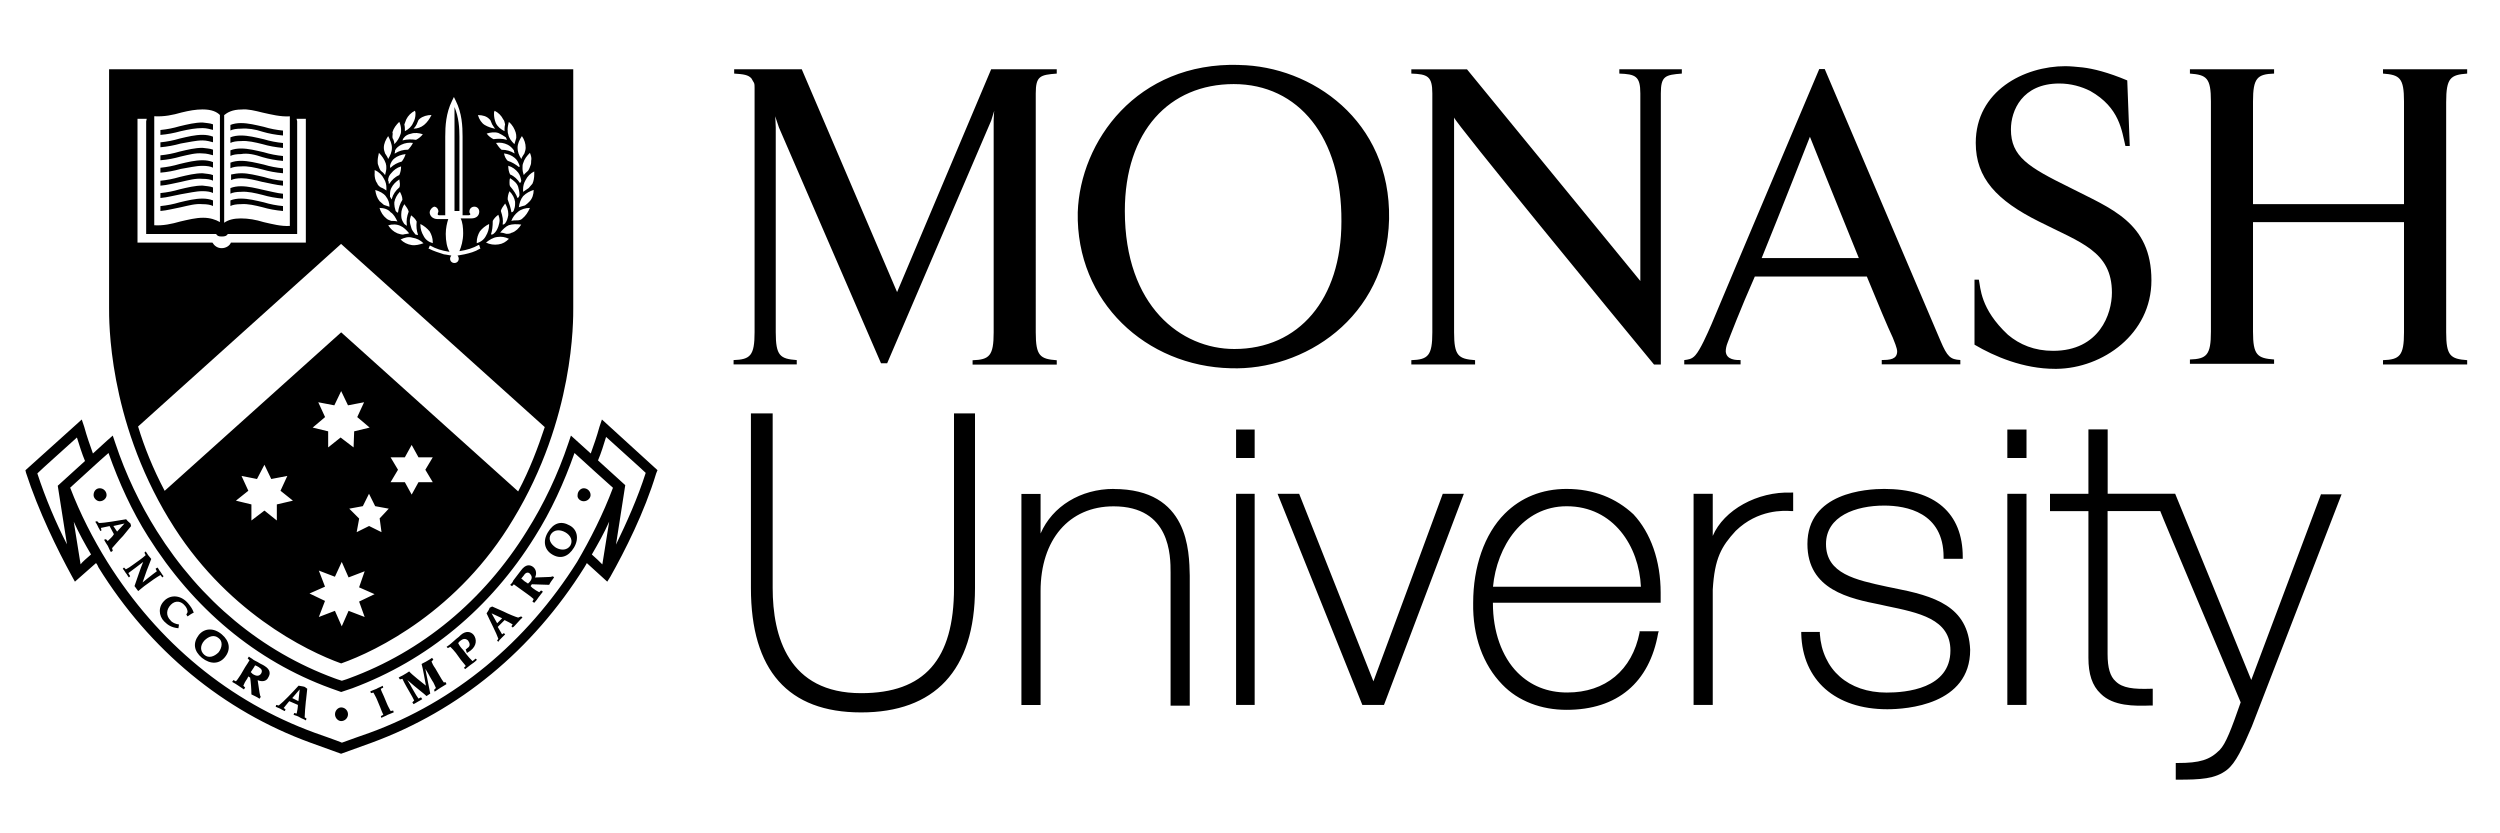
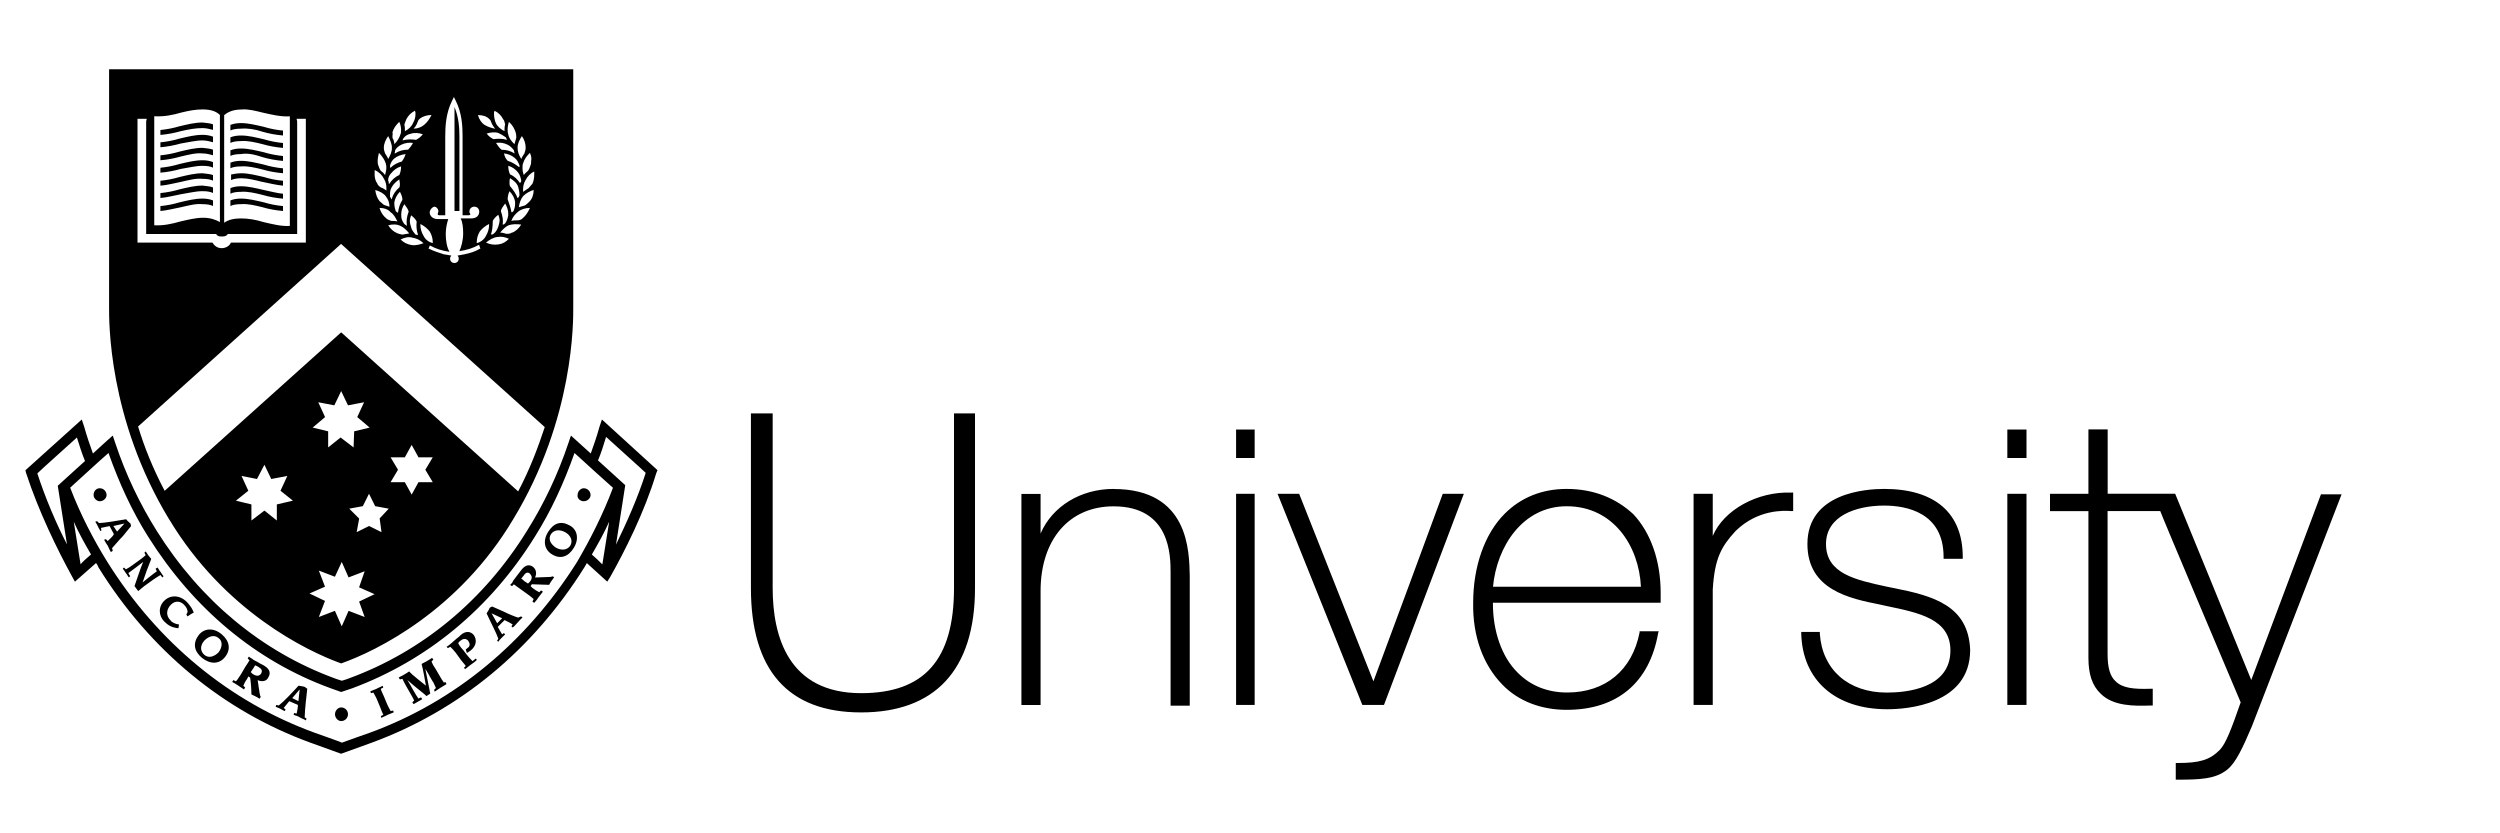
<svg xmlns="http://www.w3.org/2000/svg" id="Layer_4" data-name="Layer 4" viewBox="0 0 300 100">
  <path id="path7759" d="M90.11,49.61v20.95c0,9.88,4.46,14.93,13.22,14.93s13.67-4.97,13.67-14.93v-20.95h-2.52v20.95c0,8.62-3.57,12.62-11.14,12.62-8.76,0-10.62-6.83-10.62-12.62v-20.95h-2.6ZM148.33,51.54v3.42h2.23v-3.42h-2.23ZM240.88,51.54v3.42h2.3v-3.42h-2.3ZM250.61,51.54v7.72h-4.61v2.08h4.61v17.6c0,1.93.44,3.34,1.48,4.31,1.49,1.49,4.01,1.49,6.02,1.41h.22v-2.01h-.22c-2.08.07-3.42-.08-4.23-.89-.67-.59-.97-1.63-.97-3.27v-17.16h6.32c.07.3,9.58,22.8,9.65,22.95-1.11,3.19-1.78,4.97-2.52,5.72-1.19,1.19-2.38,1.56-5.05,1.56h-.22v2h.22c2.75,0,4.53-.08,5.94-1.19,1.04-.82,1.86-2.6,2.97-5.2l10.77-27.85h-2.45v-.07s-8.02,21.39-8.39,22.35c-.37-.97-9.13-22.35-9.13-22.35h-8.1v-7.72h-2.3ZM133.63,58.67c-3.94,0-7.35,2.08-8.76,5.35v-4.75h-2.3v25.33h2.3v-13.67c0-6.16,3.41-10.17,8.76-10.17,6.83,0,6.84,5.94,6.84,7.95v15.97h2.3v-15.6c-.07-2.9-.08-10.4-9.14-10.4h0ZM188,58.67c-2.97,0-5.5,1.04-7.43,2.97-2.45,2.45-3.79,6.39-3.79,10.7-.07,4.01,1.19,7.43,3.49,9.8,1.93,2.01,4.68,3.04,7.72,3.04,6.09,0,9.95-3.27,10.99-9.21l.07-.22h-2.3v.15c-.89,4.53-4.09,7.2-8.69,7.2-2.38,0-4.38-.82-5.94-2.38-1.93-1.93-2.97-4.98-2.97-8.32v-.07h20.13v-1.19c0-3.86-1.19-7.2-3.27-9.43-2.08-1.93-4.75-3.04-8.02-3.04h0ZM226.1,58.67c-2.15,0-9.21.45-9.21,6.61,0,5.5,5.05,6.54,8.77,7.28l.67.15c3.94.82,7.72,1.56,7.72,5.35,0,4.6-5.35,5.05-7.65,5.05-4.6,0-7.73-2.75-8.02-7.06v-.22h-2.23v.22c.15,5.57,4.08,9.06,10.32,9.06,2.3,0,9.95-.52,9.95-7.13-.22-5.27-4.31-6.46-9.21-7.42l-.74-.15c-3.79-.82-7.35-1.56-7.35-5.13,0-3.34,3.56-4.61,6.98-4.61,2.67,0,7.13.82,7.13,6.17v.22h2.3v-.22c0-5.27-3.34-8.17-9.43-8.17h0ZM214.96,59.11c-4.08-.15-8.1,2.08-9.43,5.2v-5.05h-2.3v25.33h2.3v-13.82c.22-3.79,1.04-5.2,2.75-7.06,2.67-2.6,5.79-2.45,6.68-2.38h.22v-2.23h-.22ZM148.33,59.26v25.33h2.23v-25.33h-2.23ZM153.31,59.26l10.17,25.33h2.6l9.58-25.33h-2.53s-8.02,21.76-8.32,22.5c-.3-.74-8.91-22.5-8.91-22.5h-2.6ZM240.88,59.26v25.33h2.3v-25.33h-2.3ZM188,60.75c5.64,0,8.69,4.83,8.91,9.66h-17.75c.45-4.83,3.56-9.66,8.84-9.66Z" />
-   <path id="path7783" d="M148.71,7.79c-12.33-.37-19.09,9.21-19.38,17.68-.22,10.77,8.24,18.49,18.35,18.72,8.69.3,18.71-5.94,19.01-17.9.22-11.88-9.36-18.35-17.97-18.49ZM247.86,7.94c-4.98,0-10.77,2.97-10.77,9.21,0,4.23,2.53,6.91,7.58,9.43,4.98,2.53,8.76,3.56,8.76,8.54,0,2.53-1.49,6.98-7.06,6.98-2.23,0-4.01-.74-5.42-1.93-3.34-3.12-3.27-5.64-3.49-6.61h-.52v7.8c2.38,1.41,5.87,2.9,9.65,2.9h.22c5.5-.07,11.36-4.16,11.36-10.62,0-6.98-4.9-8.62-9.8-11.14-4.98-2.45-7.06-3.71-7.06-6.98,0-2.23,1.34-5.5,5.8-5.5,1.41,0,2.67.37,3.71.89,3.57,2.01,3.79,4.83,4.23,6.61h.52l-.3-7.87c-2.3-.97-4.09-1.41-5.35-1.56-.74-.07-1.48-.15-2.08-.15h0ZM88.1,8.31v.52c1.11.07,1.71.15,2.08.59.07.15.22.37.3.52.07.15.07.37.07.59v29.34c0,2.82-.52,3.27-2.52,3.34v.52h7.58v-.52c-2.01-.15-2.52-.52-2.52-3.34V15.29c0-.45-.07-1.34-.07-1.34l.45,1.34,12.25,28.3h.74l12.48-29.11.37-1.19s-.07.6-.07,1.12v25.48c0,2.82-.52,3.27-2.53,3.34v.52h10.1v-.52c-2.01-.15-2.52-.52-2.52-3.34V11.21c0-2.08.52-2.23,2.52-2.38v-.52h-7.87l-11.29,26.74-11.44-26.74h-8.1ZM169.36,8.31v.52c1.93.07,2.52.3,2.52,2.38v28.67c0,2.82-.52,3.27-2.52,3.34v.52h7.65v-.52c-2.01-.15-2.52-.52-2.52-3.34V14.1c0,.45,19.68,24.44,23.99,29.64h.82V11.21c0-2.08.52-2.23,2.52-2.38v-.52h-7.5v.52c1.93.07,2.52.3,2.52,2.38v22.51l-20.8-25.4h-6.68ZM218.3,8.31c-1.78,4.23-10.1,23.84-12.92,30.6-.52,1.19-1.34,3.05-1.93,3.71-.45.52-.89.52-1.34.59v.52h6.76v-.52c-.52,0-1.71,0-1.78-1.04,0-.3.07-.67.22-1.04.22-.59,1.56-4.09,3.27-7.95h13.44c1.34,3.27,2.52,6.09,3.12,7.35.15.37.52,1.26.52,1.63,0,.97-.89,1.04-1.85,1.04v.52h9.43v-.52c-1.19-.07-1.56-.37-2.38-2.3l-13.89-32.61h-.67ZM262.79,8.31v.52c2.01.15,2.52.52,2.52,3.34v27.63c0,2.82-.52,3.27-2.52,3.34v.52h10.1v-.52c-2.01-.15-2.53-.52-2.53-3.34v-13.14h18.12v13.22c0,2.82-.52,3.27-2.52,3.34v.52h10.1v-.52c-2.01-.15-2.52-.52-2.52-3.34V12.25c0-2.9.52-3.27,2.52-3.42v-.52h-10.1v.52c2.01.15,2.52.52,2.52,3.34v12.33h-18.12v-12.33c0-2.82.52-3.27,2.53-3.34v-.52h-10.1ZM148.04,10.09c7.8,0,13,6.39,12.93,16.49,0,9.36-5.13,15.3-12.85,15.3-6.39,0-13.14-5.13-13.14-16.56,0-9.58,5.35-15.23,13.07-15.23ZM217.19,16.41s3.2,8.02,5.87,14.56h-11.66c2.3-5.64,5.79-14.56,5.79-14.56h0Z" />
  <path id="use7800" d="M55.13,25.32h-.59v-12.48c.52,1.26.59,2.53.59,3.57v8.91ZM31.51,20.34c.74.22,1.56.37,2.45.45v-.59c-.74-.07-1.56-.22-2.3-.45-.97-.22-1.86-.45-2.75-.45-.45,0-.89.07-1.26.22v.67c.3-.15.74-.22,1.26-.22.82-.07,1.71.15,2.6.37ZM24.3,19.9c.52,0,.97.07,1.26.22v-.67c-.37-.15-.82-.22-1.26-.22-.89,0-1.78.22-2.75.45-.74.22-1.49.37-2.3.45v.59c.82-.07,1.63-.22,2.45-.45.97-.15,1.78-.37,2.6-.37ZM24.3,18.41c.52,0,.97.15,1.26.22v-.67c-.37-.15-.82-.15-1.26-.22-.89,0-1.78.22-2.75.45-.74.22-1.49.37-2.3.45v.59c.89-.07,1.63-.22,2.45-.45.97-.22,1.78-.45,2.6-.37ZM24.3,21.46c.52,0,.97.07,1.26.22v-.67c-.37-.15-.82-.15-1.26-.22-.89,0-1.78.22-2.75.45-.74.22-1.49.37-2.3.45v.59c.89-.07,1.63-.3,2.45-.45.97-.22,1.78-.45,2.6-.37ZM24.3,16.85c.52,0,.97.15,1.26.22v-.67c-.37-.15-.82-.22-1.26-.22-.89,0-1.78.22-2.75.45-.74.22-1.49.37-2.3.45v.59c.82-.07,1.63-.22,2.45-.45.97-.15,1.78-.37,2.6-.37ZM20.29,62.31c-7.35-12.11-7.2-23.92-7.2-25.4V8.31h55.7v28.59c0,1.49.15,13.29-7.2,25.4-6.54,10.99-16.41,15.82-20.65,17.31-4.16-1.49-14.04-6.31-20.65-17.31ZM35.15,60.08l-1.49-1.19.82-1.78-1.93.37-.82-1.71-.89,1.71-1.86-.37.82,1.78-1.49,1.19,1.86.45v1.93l1.56-1.19,1.49,1.19v-1.93l1.93-.45ZM43.09,72.19l1.86-.89-1.86-.82.67-1.93-1.93.74-.82-1.86-.82,1.78-1.93-.74.74,1.93-1.86.82,1.86.89-.74,1.93,1.93-.74.82,1.86.82-1.86,1.93.74-.67-1.86ZM39.01,50.05l-1.49,1.26,1.86.45v1.93l1.49-1.19,1.56,1.19.07-1.93,1.86-.45-1.49-1.26.82-1.78-1.93.37-.82-1.71-.82,1.71-1.93-.37.82,1.78ZM45.54,62.23l1.11-1.19-1.63-.3-.74-1.49-.74,1.49-1.63.3,1.19,1.19-.3,1.63,1.49-.74,1.49.74-.22-1.63ZM51.04,56.37l.89-1.49h-1.71l-.82-1.49-.82,1.49h-1.71l.89,1.49-.89,1.49h1.71l.82,1.49.82-1.49h1.71l-.89-1.49ZM64.11,20.57c-.45.22-.82.59-1.04,1.04-.22.37-.3.74-.3,1.11v.3c.22-.15.45-.3.67-.45.15-.15.3-.37.45-.52.15-.3.22-.74.22-1.11v-.37h0ZM58.32,29.11c.45.22.97.3,1.49.22.52-.07.89-.3,1.26-.67-.45-.22-.89-.3-1.41-.22-.52.07-.97.37-1.34.67h0ZM58.32,28.29c.22-.37.37-.82.37-1.26v-.15c-.45.22-.82.52-1.11.89h0c-.22.37-.37.82-.37,1.26v.15c.52-.15.89-.45,1.11-.89ZM58.91,28.14s0,.07,0,0c.15,0,.22,0,.3-.07.3-.22.45-.52.59-.89.07-.22.15-.52.15-.74s-.07-.45-.15-.67c-.3.22-.52.45-.67.74,0,.67-.07,1.19-.22,1.63h0ZM60.32,26.95q0,.07,0,0c.15,0,.22-.07.3-.15.22-.3.3-.59.37-.97v-.22c0-.37-.15-.82-.37-1.19-.22.3-.45.59-.52.89.22.67.3,1.11.22,1.63h0ZM61.36,25.47q0,.07,0,0c.15,0,.22-.07.3-.22.07-.22.15-.45.15-.74v-.3c-.07-.45-.3-.89-.67-1.26-.15.3-.22.67-.22.97.22.59.37,1.04.45,1.56h0ZM62.11,23.76q0,.07,0,0c.15-.07.15-.15.22-.3v-.15c0-.3-.07-.59-.15-.89-.15-.45-.52-.74-.97-1.04-.07.15-.07.37-.07.52s0,.3.07.45c.45.52.74.97.89,1.41h0ZM62.4,21.98h0c.07-.07.15-.22.15-.3-.07-.37-.15-.67-.37-.97-.3-.37-.67-.67-1.19-.82,0,.37.07.74.22,1.04.52.22.89.59,1.19,1.04h0ZM62.33,19.82c-.15-.37-.3-.67-.59-.89-.37-.3-.74-.45-1.26-.52.07.37.22.67.45.89.52.15.97.45,1.34.74h.07v-.22h0ZM61.74,18.41c0-.15-.07-.22-.07-.37-.22-.3-.45-.52-.74-.67-.45-.22-.89-.3-1.41-.22.22.3.37.59.67.82.59,0,1.11.15,1.56.45h0ZM61.44,27.92c.45-.15.82-.52,1.11-.97-.52-.07-1.04-.07-1.49.07-.37.15-.74.52-1.04.89.22,0,.52.07.74.15.22,0,.45,0,.67-.15h0ZM62.7,26.21c.37-.3.67-.74.89-1.26-.52,0-1.04.15-1.41.45h0c-.37.3-.67.67-.82,1.11.22-.07.52-.07.74-.07s.45-.07.59-.22h0ZM64.04,22.79c-.45.15-.89.37-1.26.74-.3.37-.45.82-.52,1.34.22-.07.45-.15.74-.22.22-.15.37-.3.52-.45.37-.37.52-.89.52-1.41h0ZM63.59,18.34c-.37.37-.67.74-.82,1.26-.07.15-.07.37-.07.59,0,.3.07.59.15.82.15-.22.37-.37.52-.52.15-.22.22-.45.3-.67.07-.15.07-.37.07-.52.07-.3,0-.59-.15-.97h0ZM62.11,17.74c0,.45.15.89.45,1.34.07-.22.22-.45.37-.67.07-.22.15-.45.15-.67h0c0-.52-.15-.97-.45-1.41-.3.45-.52.89-.52,1.41h0ZM60.92,15.59c0,.15,0,.37.07.52.07.45.37.82.74,1.19.07-.22.15-.52.22-.74v-.15c0-.15,0-.3-.07-.52-.15-.45-.37-.89-.82-1.26-.07.3-.15.59-.15.97h0ZM60.7,16.48c-.3-.22-.59-.37-.89-.52-.45-.15-.97-.07-1.41.07.22.3.52.52.82.67.52-.07,1.11-.07,1.56.07h.07c-.07-.07-.07-.15-.15-.3h0ZM59.28,13.66c0,.37.07.74.22,1.11.22.45.59.74,1.04.97,0-.3,0-.52.07-.82-.07-.22-.07-.45-.22-.59-.22-.45-.59-.82-1.04-1.04-.07.15-.07.22-.07.37ZM57.35,13.81c.15.52.45.97.82,1.19.37.22.82.37,1.26.45-.15-.15-.22-.3-.37-.52h0c-.07-.15-.15-.37-.22-.52q-.07-.07-.15-.15c-.3-.3-.74-.45-1.34-.45h0ZM51.56,25.47c0,.37.3.82.97.82h1.26c-.15.45-.3,1.11-.3,1.78,0,.89.15,1.63.45,2.15-.97-.15-1.63-.37-2.3-.74h-.07l-.15.37h.07c.59.3,1.11.45,1.78.67,0,0,.52.07.89.15-.07.07-.15.22-.15.37,0,.3.22.52.52.52s.52-.22.52-.52c0-.15-.07-.3-.15-.37.37-.07.82-.15.82-.15.67-.15,1.26-.3,1.86-.67h.07l-.15-.45h-.07c-.67.37-1.34.59-2.3.74.22-.52.45-1.26.45-2.15,0-.67-.07-1.34-.3-1.78h1.26c.67,0,.97-.37.97-.82,0-.3-.22-.59-.59-.59-.3,0-.59.22-.59.59,0,.07,0,.15.07.22.07.07.07.22-.15.22h-.74v-9.43c0-1.26-.07-2.82-.82-4.31l-.22-.45-.22.45c-.74,1.49-.82,3.05-.82,4.31v9.43h-.74c-.22,0-.15-.15-.15-.22s.07-.15.07-.22c0-.3-.22-.59-.52-.59-.22.07-.52.37-.52.67h0ZM50,26.58c-.15-.3-.37-.52-.67-.74-.07.22-.15.45-.15.67s.07.52.15.74c.07.37.3.59.52.89.07,0,.22.07.3.07v-.07c-.15-.45-.22-.97-.15-1.56h0ZM49.56,17.15c-.45-.07-.97,0-1.41.22-.3.15-.59.37-.74.67,0,.15,0,.22-.07.37h.07c.45-.3.97-.45,1.56-.45.22-.22.45-.52.59-.82h0ZM49.04,25.39c-.07-.3-.3-.59-.52-.89-.22.37-.37.74-.37,1.19v.22c0,.37.15.67.37.97.07.07.22.15.3.22v-.07c-.07-.59,0-1.04.22-1.63h0ZM47.33,24.58c0,.22.07.45.15.74.07.07.15.15.22.22,0,0,0-.07.07-.07.07-.52.22-1.04.52-1.49,0-.37-.15-.67-.3-.97-.37.37-.59.82-.67,1.26v.3h0ZM47.92,22.5c.07-.15.07-.3.07-.45s-.07-.37-.07-.52c-.45.3-.74.59-.97,1.04-.15.3-.15.59-.15.89v.15c.07.07.15.22.15.3,0,0,.07,0,.07-.07.15-.52.45-.97.89-1.34h0ZM46.81,19.82v.3h.07c.37-.37.82-.59,1.34-.74.22-.3.37-.59.45-.89-.52.07-.97.22-1.34.52-.22.15-.45.52-.52.82h0ZM46.58,21.68c.07.07.07.22.07.37h.07c.3-.45.67-.82,1.19-1.04.15-.3.22-.67.22-1.04-.52.15-.89.45-1.19.82-.22.22-.37.52-.37.89h0ZM46.29,23.54c-.3-.37-.74-.59-1.26-.74.07.52.22.97.52,1.34.15.15.37.3.52.45.22.07.45.15.67.22,0-.45-.15-.89-.45-1.26h0ZM45.54,24.95c.15.52.45.97.82,1.26.15.15.37.22.59.3.3,0,.52,0,.74.07-.22-.45-.45-.89-.82-1.11h0c-.3-.37-.82-.52-1.34-.52h0ZM46.58,27.03c.3.45.59.74,1.11.97.22.07.45.15.67.15.22-.07.52-.07.74-.15-.3-.37-.67-.74-1.04-.89-.45-.22-.97-.22-1.49-.07h0ZM48.07,28.74c.37.37.82.59,1.34.67.45.07.97-.07,1.41-.22-.37-.37-.82-.59-1.34-.67h0c-.45-.15-.97,0-1.41.22ZM51.93,29.18v-.15c0-.45-.15-.89-.37-1.26h0c-.3-.37-.67-.67-1.11-.89v.15c0,.45.15.89.37,1.26.22.45.59.74,1.11.89ZM50,14.92c-.07.15-.22.37-.37.52.45,0,.89-.15,1.26-.45.37-.3.67-.74.89-1.19-.52,0-1.04.15-1.41.45q-.07.07-.15.15c-.07.15-.15.37-.22.52h0ZM48.52,14.92c.07.3.07.52.07.82.45-.22.82-.59.97-.97.22-.37.3-.74.3-1.11,0-.15,0-.22-.07-.37-.45.22-.82.59-1.04,1.04-.07.22-.15.37-.22.59h0ZM48.29,16.85s.07,0,0,0c.59-.15,1.11-.15,1.63-.07.3-.15.59-.37.82-.67-.45-.15-.97-.22-1.41-.07-.37.07-.67.22-.89.52-.07.07-.07.15-.15.3h0ZM47.1,16.41v.15c.15.22.22.52.22.74.37-.37.59-.74.74-1.19.07-.15.07-.37.07-.52,0-.3-.07-.67-.22-.97-.37.37-.67.74-.82,1.26.07.15,0,.3,0,.52h0ZM46.06,17.74c0,.22.07.45.15.67.15.22.3.45.37.67.22-.37.45-.82.45-1.34h0c0-.45-.22-.97-.45-1.41-.3.45-.52.89-.52,1.41h0ZM45.32,19.3c0,.22,0,.37.07.52.07.22.15.45.3.67.22.15.37.3.52.52.07-.3.15-.59.15-.82s0-.37-.07-.59c-.15-.45-.45-.89-.82-1.26-.07.3-.15.67-.15.97h0ZM44.95,20.86c0,.37.07.82.3,1.11.07.22.22.37.45.52.22.07.45.22.67.37v-.3c0-.37-.07-.74-.3-1.11-.22-.45-.59-.82-1.11-1.04v.45ZM26.9,26.73c.52-.37,1.19-.52,2.01-.52.89,0,1.78.15,2.75.45.97.22,2.08.52,3.12.45v-13.15c-1.11.07-2.23-.22-3.27-.45-.89-.22-1.78-.45-2.53-.37-1.11,0-1.71.37-2.08.67v12.92ZM18.51,27.03c1.04.07,2.08-.15,3.12-.45.97-.22,1.86-.45,2.75-.45.82,0,1.49.22,2.01.52v-12.85c-.37-.37-.97-.67-2.08-.67-.82,0-1.63.15-2.53.37-1.04.3-2.08.52-3.27.45v.3c0,1.86,0,12.33,0,12.77ZM16.5,29.11h8.99c.22.37.59.67,1.11.67s.97-.3,1.11-.67h8.99v-14.85h-1.11l.07.3v13.52h-8.32c-.15.22-.3.3-.74.3-.37,0-.52-.07-.67-.3h-8.39v-13.52l.07-.3h-1.11v14.85ZM19.77,58.89l21.17-19.01,21.24,19.09c1.41-2.67,2.38-5.27,3.19-7.72l-24.44-21.98-24.36,21.91c.74,2.45,1.78,5.05,3.19,7.72ZM24.3,22.94c.52,0,.97.07,1.26.22v-.67c-.37-.15-.82-.15-1.26-.22-.89,0-1.78.22-2.75.45-.74.22-1.49.37-2.3.45v.59c.82-.07,1.63-.3,2.45-.45.97-.15,1.78-.37,2.6-.37ZM24.3,24.5c.52,0,.97.07,1.26.22v-.67c-.37-.15-.82-.22-1.26-.22-.89,0-1.78.22-2.75.45-.74.22-1.49.37-2.3.45v.59c.82-.07,1.63-.3,2.45-.45.97-.22,1.78-.45,2.6-.37ZM24.3,15.37c.52,0,.97.15,1.26.22v-.67c-.37-.15-.82-.15-1.26-.22-.89,0-1.78.22-2.75.45-.74.22-1.49.37-2.3.45v.59c.82-.07,1.63-.22,2.45-.45.97-.22,1.78-.37,2.6-.37ZM31.51,18.86c.74.22,1.56.37,2.45.45v-.59c-.74-.07-1.56-.22-2.3-.45-.97-.22-1.86-.45-2.75-.45-.45,0-.89.07-1.26.22v.67c.3-.15.74-.22,1.26-.22.82-.15,1.71.07,2.6.37ZM31.51,15.81c.74.22,1.56.37,2.45.45v-.59c-.74-.07-1.56-.22-2.3-.45-.97-.22-1.86-.45-2.75-.45-.45,0-.89.07-1.26.22v.67c.3-.15.74-.22,1.26-.22.82-.07,1.71.07,2.6.37ZM31.51,21.83c.74.15,1.63.37,2.45.45v-.59c-.82-.07-1.56-.22-2.3-.45-.97-.22-1.86-.45-2.67-.45-.45,0-.89.07-1.26.15v.67c.3-.15.74-.22,1.26-.22.74,0,1.63.22,2.53.45h0ZM31.51,17.3c.74.22,1.56.37,2.45.45v-.59c-.74-.07-1.56-.22-2.3-.45-.97-.22-1.86-.45-2.75-.45-.45,0-.89.07-1.26.22v.67c.3-.15.74-.22,1.26-.22.82-.07,1.71.15,2.6.37ZM31.51,23.39c.74.22,1.56.37,2.45.45v-.59c-.74-.07-1.56-.3-2.3-.45-.97-.22-1.86-.45-2.75-.45-.45,0-.89.07-1.26.22v.67c.3-.15.74-.22,1.26-.22.82-.07,1.71.15,2.6.37ZM31.51,24.87c.74.22,1.56.37,2.45.45v-.59c-.74-.07-1.56-.22-2.3-.45-.97-.22-1.86-.45-2.75-.45-.45,0-.89.07-1.26.22v.67c.3-.15.74-.22,1.26-.22.82-.07,1.71.15,2.6.37ZM78.89,56.44l-.15.37c-1.41,4.68-3.79,9.36-5.5,12.4l-.37.59-2.45-2.23c-.07.15-.22.37-.3.52-6.24,9.95-15,17.16-25.48,21.02l-3.71,1.34-3.71-1.34c-10.4-3.79-19.24-11.07-25.4-21.02-.07-.15-.15-.37-.3-.52l-2.53,2.23-.37-.67c-1.71-3.12-4.01-7.8-5.5-12.4l-.07-.3,6.02-5.42.74-.67.3.89c.3,1.11.67,2.15,1.04,3.19l1.71-1.56.67-.59.3.89c1.26,3.79,2.97,7.35,4.98,10.55,5.27,8.39,12.63,14.48,21.32,17.68,0,0,.59.22.89.3.3-.07.89-.3.89-.3,8.69-3.19,16.12-9.28,21.32-17.68,2.01-3.19,3.71-6.76,4.98-10.55l.3-.89,2.38,2.15c.37-1.04.74-2.08,1.04-3.19l.3-.89,6.68,6.09ZM8.04,65.35l-1.11-7.06,3.27-2.97c-.37-.89-.67-1.86-.97-2.82-.97.89-4.31,3.86-4.75,4.31.97,2.97,2.23,5.94,3.57,8.54ZM10.93,66.54c-.74-1.26-1.49-2.6-2.08-3.94l.82,5.12c.22-.3.74-.74,1.26-1.19ZM73.1,62.6c-.59,1.34-1.34,2.67-2.08,3.94h0c.52.45.97.89,1.26,1.19l.82-5.12ZM73.54,58.52c-.52-.45-3.71-3.34-4.6-4.16-1.26,3.57-2.82,6.98-4.75,10.03-5.35,8.62-12.92,14.85-21.91,18.2l-1.34.45-1.26-.45c-8.99-3.27-16.49-9.58-21.91-18.2-1.93-3.05-3.49-6.46-4.75-10.03-.97.82-4.08,3.71-4.6,4.16,1.19,3.12,2.75,6.16,4.46,8.91,6.09,9.73,14.71,16.79,24.88,20.5,0,0,2.97,1.04,3.27,1.19.37-.15,3.34-1.19,3.34-1.19,10.18-3.71,18.79-10.84,24.88-20.5,1.56-2.67,3.12-5.72,4.31-8.91h0ZM77.48,56.74c-.45-.45-3.79-3.42-4.75-4.31-.3.97-.59,1.93-.97,2.82l3.27,2.97-1.11,7.13c1.26-2.6,2.6-5.57,3.57-8.62h0ZM13.46,65.8l.07.3-.22.15c-.15-.22-.22-.45-.37-.74-.15-.22-.3-.45-.45-.74l.22-.07.22.22c.22-.22.59-.52.74-.82l-.52-.97-1.04.22.07.3-.15.07c-.07-.22-.22-.37-.3-.59-.07-.15-.15-.3-.3-.52l.22-.07.22.22c.74,0,2.3-.3,3.27-.45.15.22.37.37.52.52l.07.3-.97,1.19c-.52.52-1.11,1.26-1.34,1.49h0ZM14.05,63.79l.89-.97h0l-1.34.3.45.67ZM19.48,69.29l.15-.15c-.15-.15-.22-.3-.37-.52-.15-.15-.22-.37-.37-.52l-.22.15.15.3c-.52.37-1.71,1.34-1.71,1.34h0c.3-.89.67-1.93,1.04-2.82-.15-.15-.22-.3-.37-.45-.07-.15-.22-.3-.3-.45l-.15.15.15.3c-.22.22-.45.37-.74.59l-.82.59c-.3.22-.52.37-.82.52l-.22-.22-.15.15c.15.15.22.3.37.52.15.15.22.37.37.52l.15-.15-.22-.37c.52-.37,1.19-.89,1.78-1.34h0c-.37.89-.67,1.86-1.04,2.9.07.07.15.22.22.3.07.07.15.22.22.3.3-.22.59-.52,1.04-.82l.82-.59c.3-.22.59-.37.82-.52l.22.3ZM19.77,72.04c-.82.74-.74,1.86-.07,2.53.45.45.89.74,1.71.82l.07-.45c-.45-.07-.82-.22-1.04-.52-.52-.52-.52-1.26.07-1.86.59-.59,1.26-.37,1.63.07.22.22.37.52.37.82l-.15.3.15.22c.22-.15.52-.37.74-.45-.15-.45-.37-.74-.67-1.11-.82-.97-2.01-1.11-2.82-.37h0ZM26.98,78.87c-.67.82-1.71.89-2.75.07-.97-.82-1.11-1.78-.37-2.75.67-.82,1.78-.89,2.75-.07.97.82,1.11,1.86.37,2.75ZM26.23,76.57c-.52-.45-1.19-.22-1.71.3-.52.59-.52,1.26,0,1.71s1.19.22,1.71-.3c.45-.59.52-1.34,0-1.71h0ZM32.18,81.32c-.22.45-.74.52-1.26.3.07.37.22,1.63.3,1.86l.07.15-.15.22c-.3-.22-.67-.37-.97-.52,0-.59-.07-1.49-.15-2.01l-.22-.15-.15.3c-.22.3-.37.59-.45.82l.22.22-.15.22c-.22-.15-.45-.3-.67-.45-.22-.15-.45-.3-.74-.45l.15-.22.3.15c.22-.22.37-.52.59-.82l.52-.89c.22-.3.37-.59.52-.82l-.22-.22.15-.22c.15.15.37.22.52.37.22.15.45.22.67.37.22.15.45.22.67.37.74.45.74.97.45,1.41h0ZM31.06,80.06c-.22-.15-.3-.15-.45-.22-.07.15-.22.37-.37.59l-.15.22c.07.07.15.15.22.22.45.3.82.3,1.04-.07.15-.3.07-.52-.3-.74h0ZM36.71,84.07c-.07.67-.15,1.63-.15,2.01l.22.15-.07.22c-.22-.15-.52-.22-.74-.37-.22-.15-.52-.22-.74-.3l.07-.22.3.07c.07-.3.15-.74.15-1.04l-1.04-.45-.67.82.22.15-.07.22c-.22-.07-.45-.22-.59-.3-.15-.07-.37-.15-.52-.22l.07-.22.3.07c.59-.45,1.63-1.56,2.38-2.38.3.07.52.07.74.15l.3.22-.15,1.41ZM35.96,82.73h0l-.89,1.04.74.37.15-1.41ZM46.88,85.33c-.15-.3-.3-.52-.45-.89l-.37-.89c-.15-.37-.3-.59-.37-.89l.3-.15-.07-.22c-.22.15-.52.22-.74.37-.22.07-.52.22-.74.3l.07.22.3-.07c.15.3.3.52.45.89l.37.89c.15.37.22.59.37.89l-.3.15.07.22c.22-.15.52-.22.74-.37.22-.07.52-.22.74-.3l-.07-.22-.3.07ZM53.27,81.91c-.15-.22-.37-.52-.52-.82l-.52-.89c-.22-.3-.37-.59-.45-.82l.22-.22-.15-.22c-.22.15-.45.3-.59.37-.22.15-.45.22-.67.37.15.45.45,2.23.52,2.6-.37-.3-1.71-1.34-2.01-1.71-.22.15-.45.3-.59.37-.22.15-.45.22-.67.37l.15.22.3-.07.22.45c.22.45,1.04,1.78,1.19,2.15l-.22.22.15.22c.15-.07.37-.22.52-.3.15-.07.37-.22.52-.3l-.15-.22-.3.15c-.15-.22-.37-.52-.52-.82l-.3-.52c-.22-.45-.45-.74-.52-.89h0c1.26,1.11,2.01,1.63,2.3,1.93l.45-.3-.59-2.97h0c.07.15.3.45.52.89l.3.52c.22.3.3.59.45.89l-.22.22.07.22c.22-.15.45-.3.67-.45.22-.15.52-.3.74-.45l-.07-.22h-.22ZM56.69,79.32c-.22-.22-.45-.45-.67-.74l-.45-.59c-.22-.22-.45-.52-.59-.82.07-.07.15-.22.3-.3.37-.3.67-.22.89,0,.22.3.3.67-.07.89-.07.07-.15.15-.22.15l.15.45c.15-.07.3-.22.45-.3.74-.59.74-1.34.37-1.86-.37-.45-.97-.52-1.56,0-.15.15-.3.3-.52.45-.22.22-.45.37-.59.52-.15.15-.37.3-.59.45l.15.15.3-.15c.22.22.45.45.67.74l.59.82c.22.3.45.52.59.74l-.22.22.15.15c.22-.15.45-.37.67-.52.22-.15.45-.3.74-.59l-.15-.15-.37.3ZM62.55,73.97l.15.15c-.22.15-.37.37-.59.59-.22.22-.37.45-.59.59l-.15-.15.15-.22c-.22-.15-.67-.37-.97-.52l-.82.82.52.89.22-.15.15.15c-.15.15-.3.3-.45.45-.15.15-.3.3-.37.45l-.15-.15.15-.22c-.22-.67-.97-2.08-1.41-3.05.15-.22.3-.45.37-.67l.3-.15,1.34.59c.59.3,1.49.67,1.78.74l.37-.15ZM60.25,74.19l-1.26-.59h0l.67,1.19.59-.59ZM66.34,69.14l.15.15c-.22.3-.45.59-.59.89-.67,0-1.56-.07-2.08-.07l-.15.22.22.22c.3.22.52.37.82.52l.22-.22.22.15c-.15.22-.37.45-.52.67-.15.22-.3.45-.52.67l-.22-.15.15-.3c-.22-.22-.45-.37-.74-.59l-.82-.59c-.3-.22-.52-.37-.82-.59l-.22.22-.22-.15c.15-.15.3-.3.37-.52.15-.22.3-.37.45-.59.15-.22.3-.37.45-.59.59-.82,1.11-.74,1.49-.45.37.3.45.82.22,1.26.37,0,1.63-.07,1.86-.07l.3-.07ZM63.59,68.84c-.22-.22-.52-.15-.74.22-.15.15-.22.3-.3.37.15.07.3.3.59.45l.22.15.22-.22c.3-.37.3-.67,0-.97h0ZM68.87,65.72c-.67,1.11-1.63,1.41-2.6.82-.89-.52-1.19-1.56-.52-2.67.67-1.11,1.56-1.41,2.6-.82.89.45,1.19,1.56.52,2.67h0ZM67.83,63.87c-.67-.37-1.34-.3-1.71.22-.37.59-.07,1.19.59,1.63.67.37,1.34.3,1.71-.22.37-.59.07-1.26-.59-1.63ZM40.94,84.89c-.37,0-.74.37-.74.82s.37.82.74.82c.45,0,.82-.37.82-.82s-.37-.82-.82-.82ZM11.97,60.15c.45,0,.82-.37.82-.74,0-.45-.37-.82-.82-.82s-.74.37-.74.82c0,.37.37.74.74.74ZM70.05,60.15c.45,0,.82-.37.82-.74,0-.45-.37-.82-.82-.82-.37,0-.74.37-.74.82-.07.37.3.74.74.74Z" />
</svg>